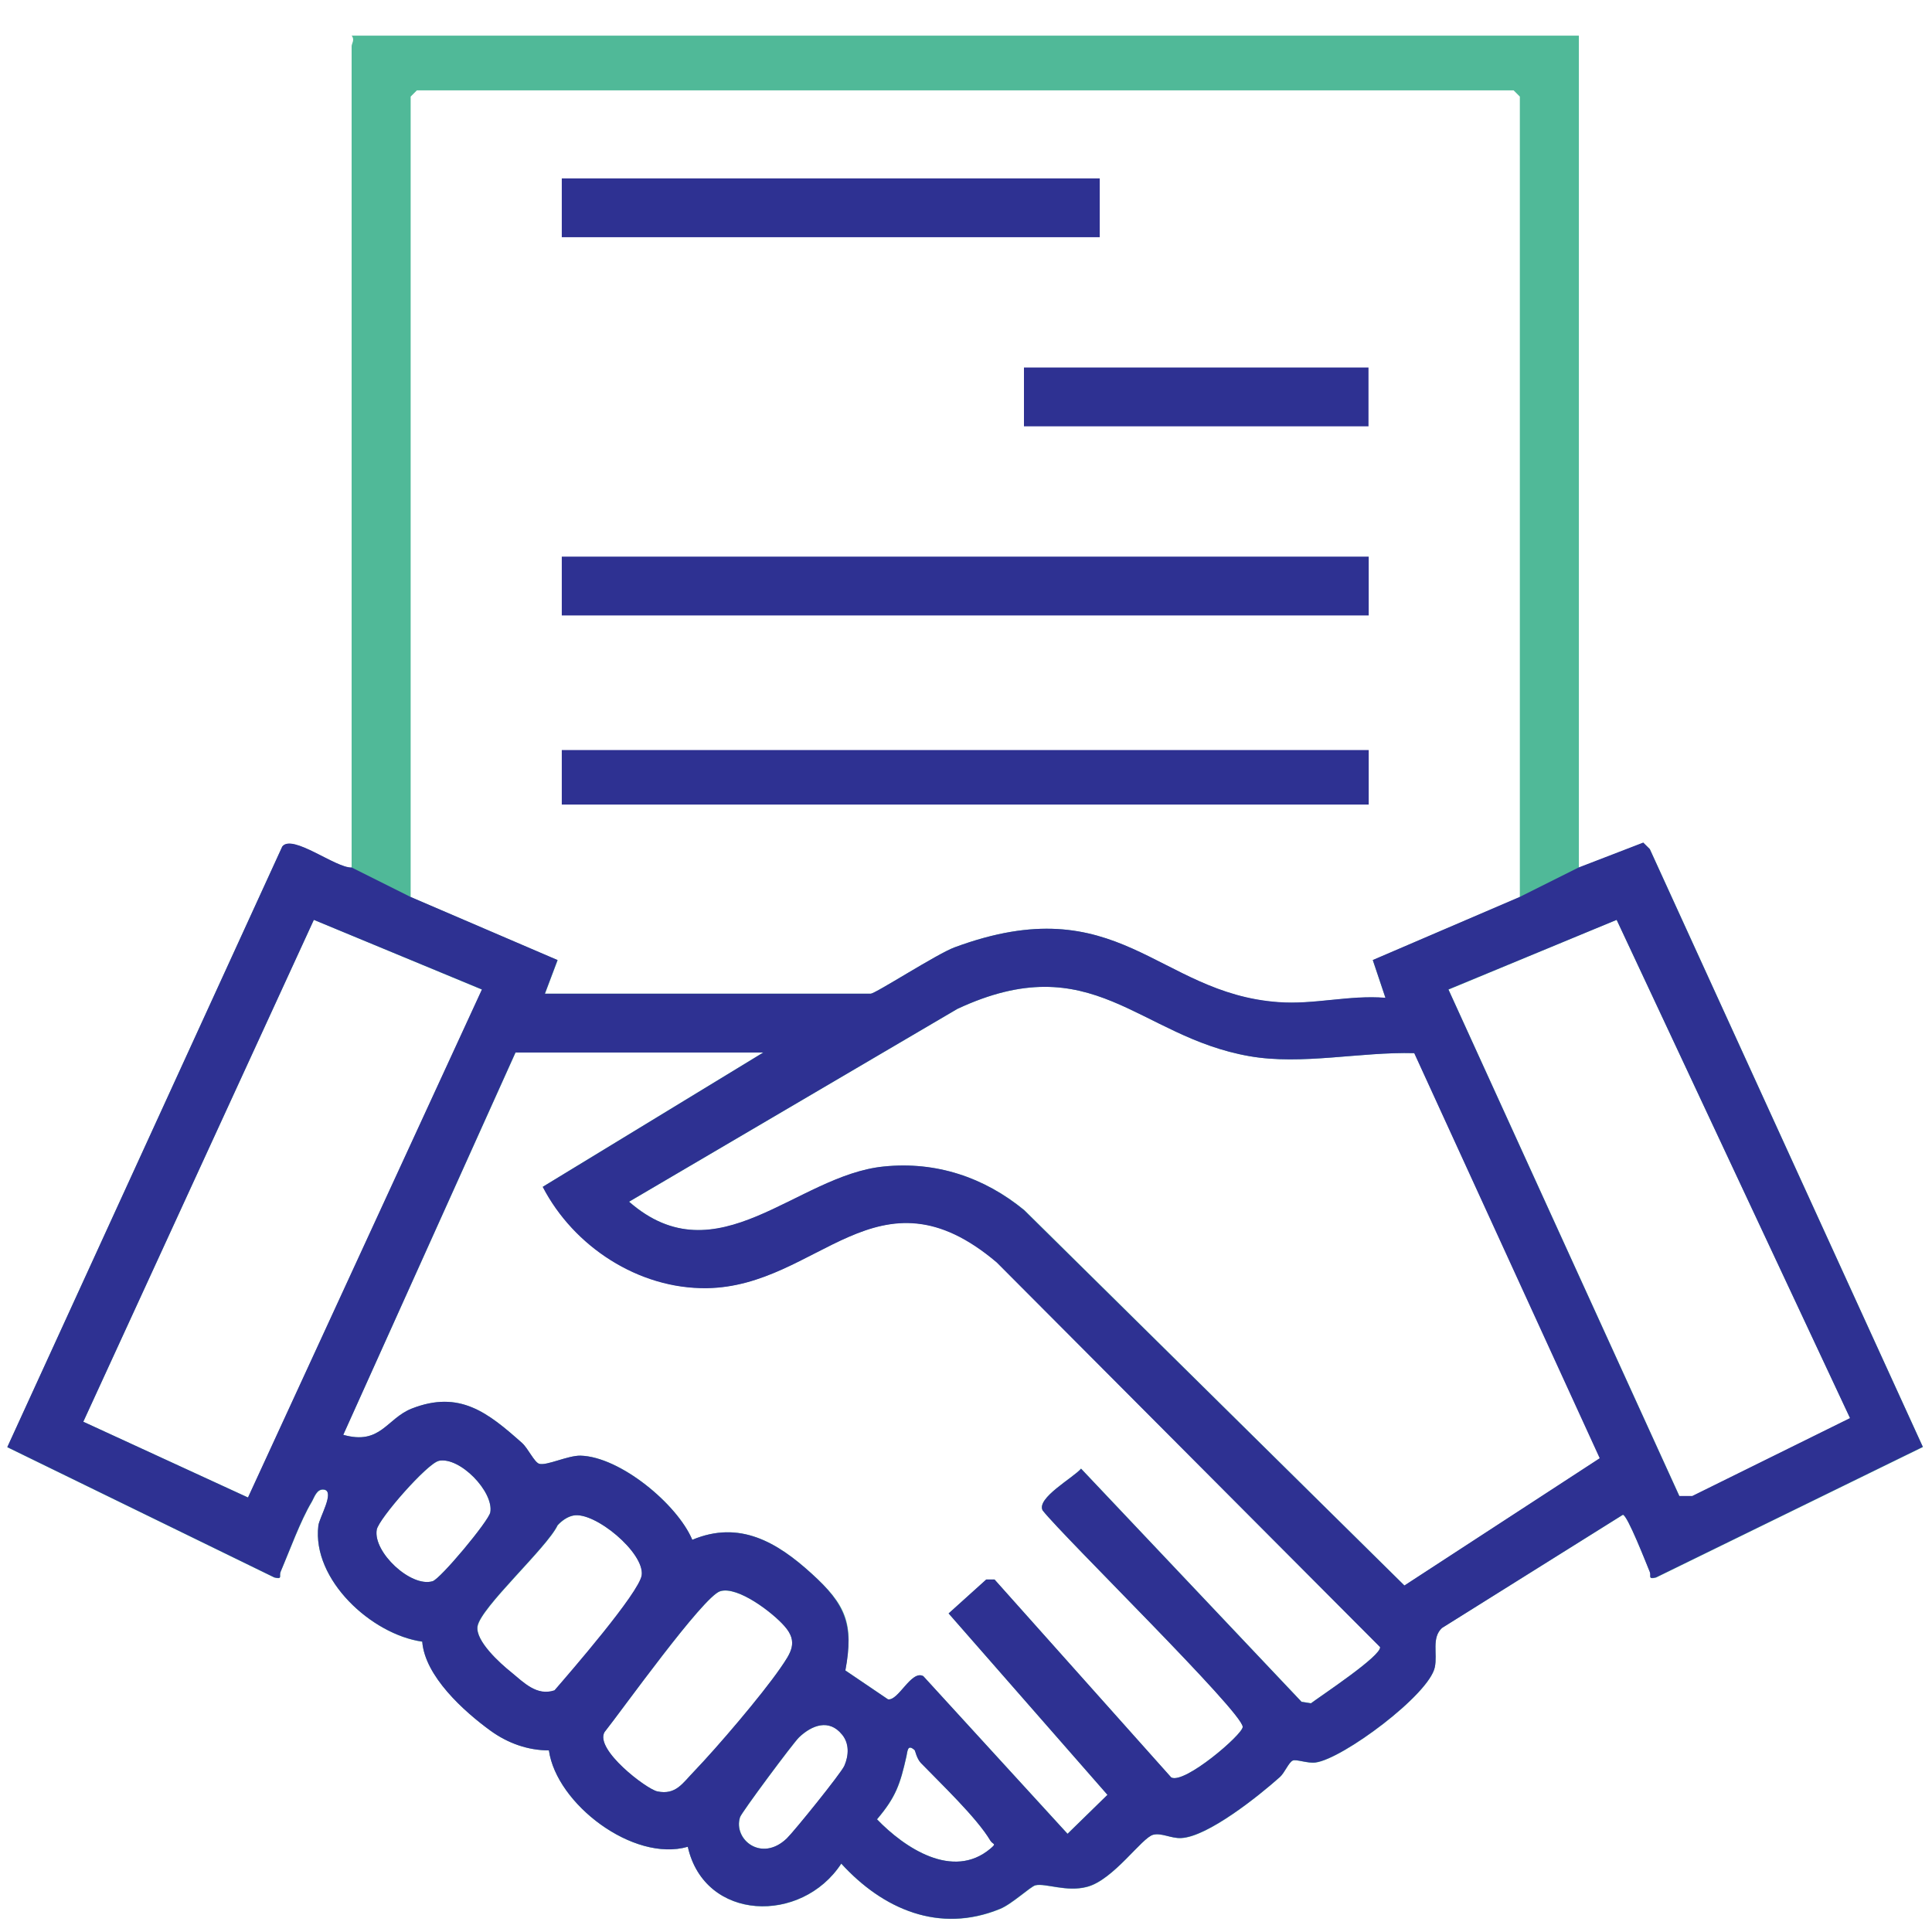
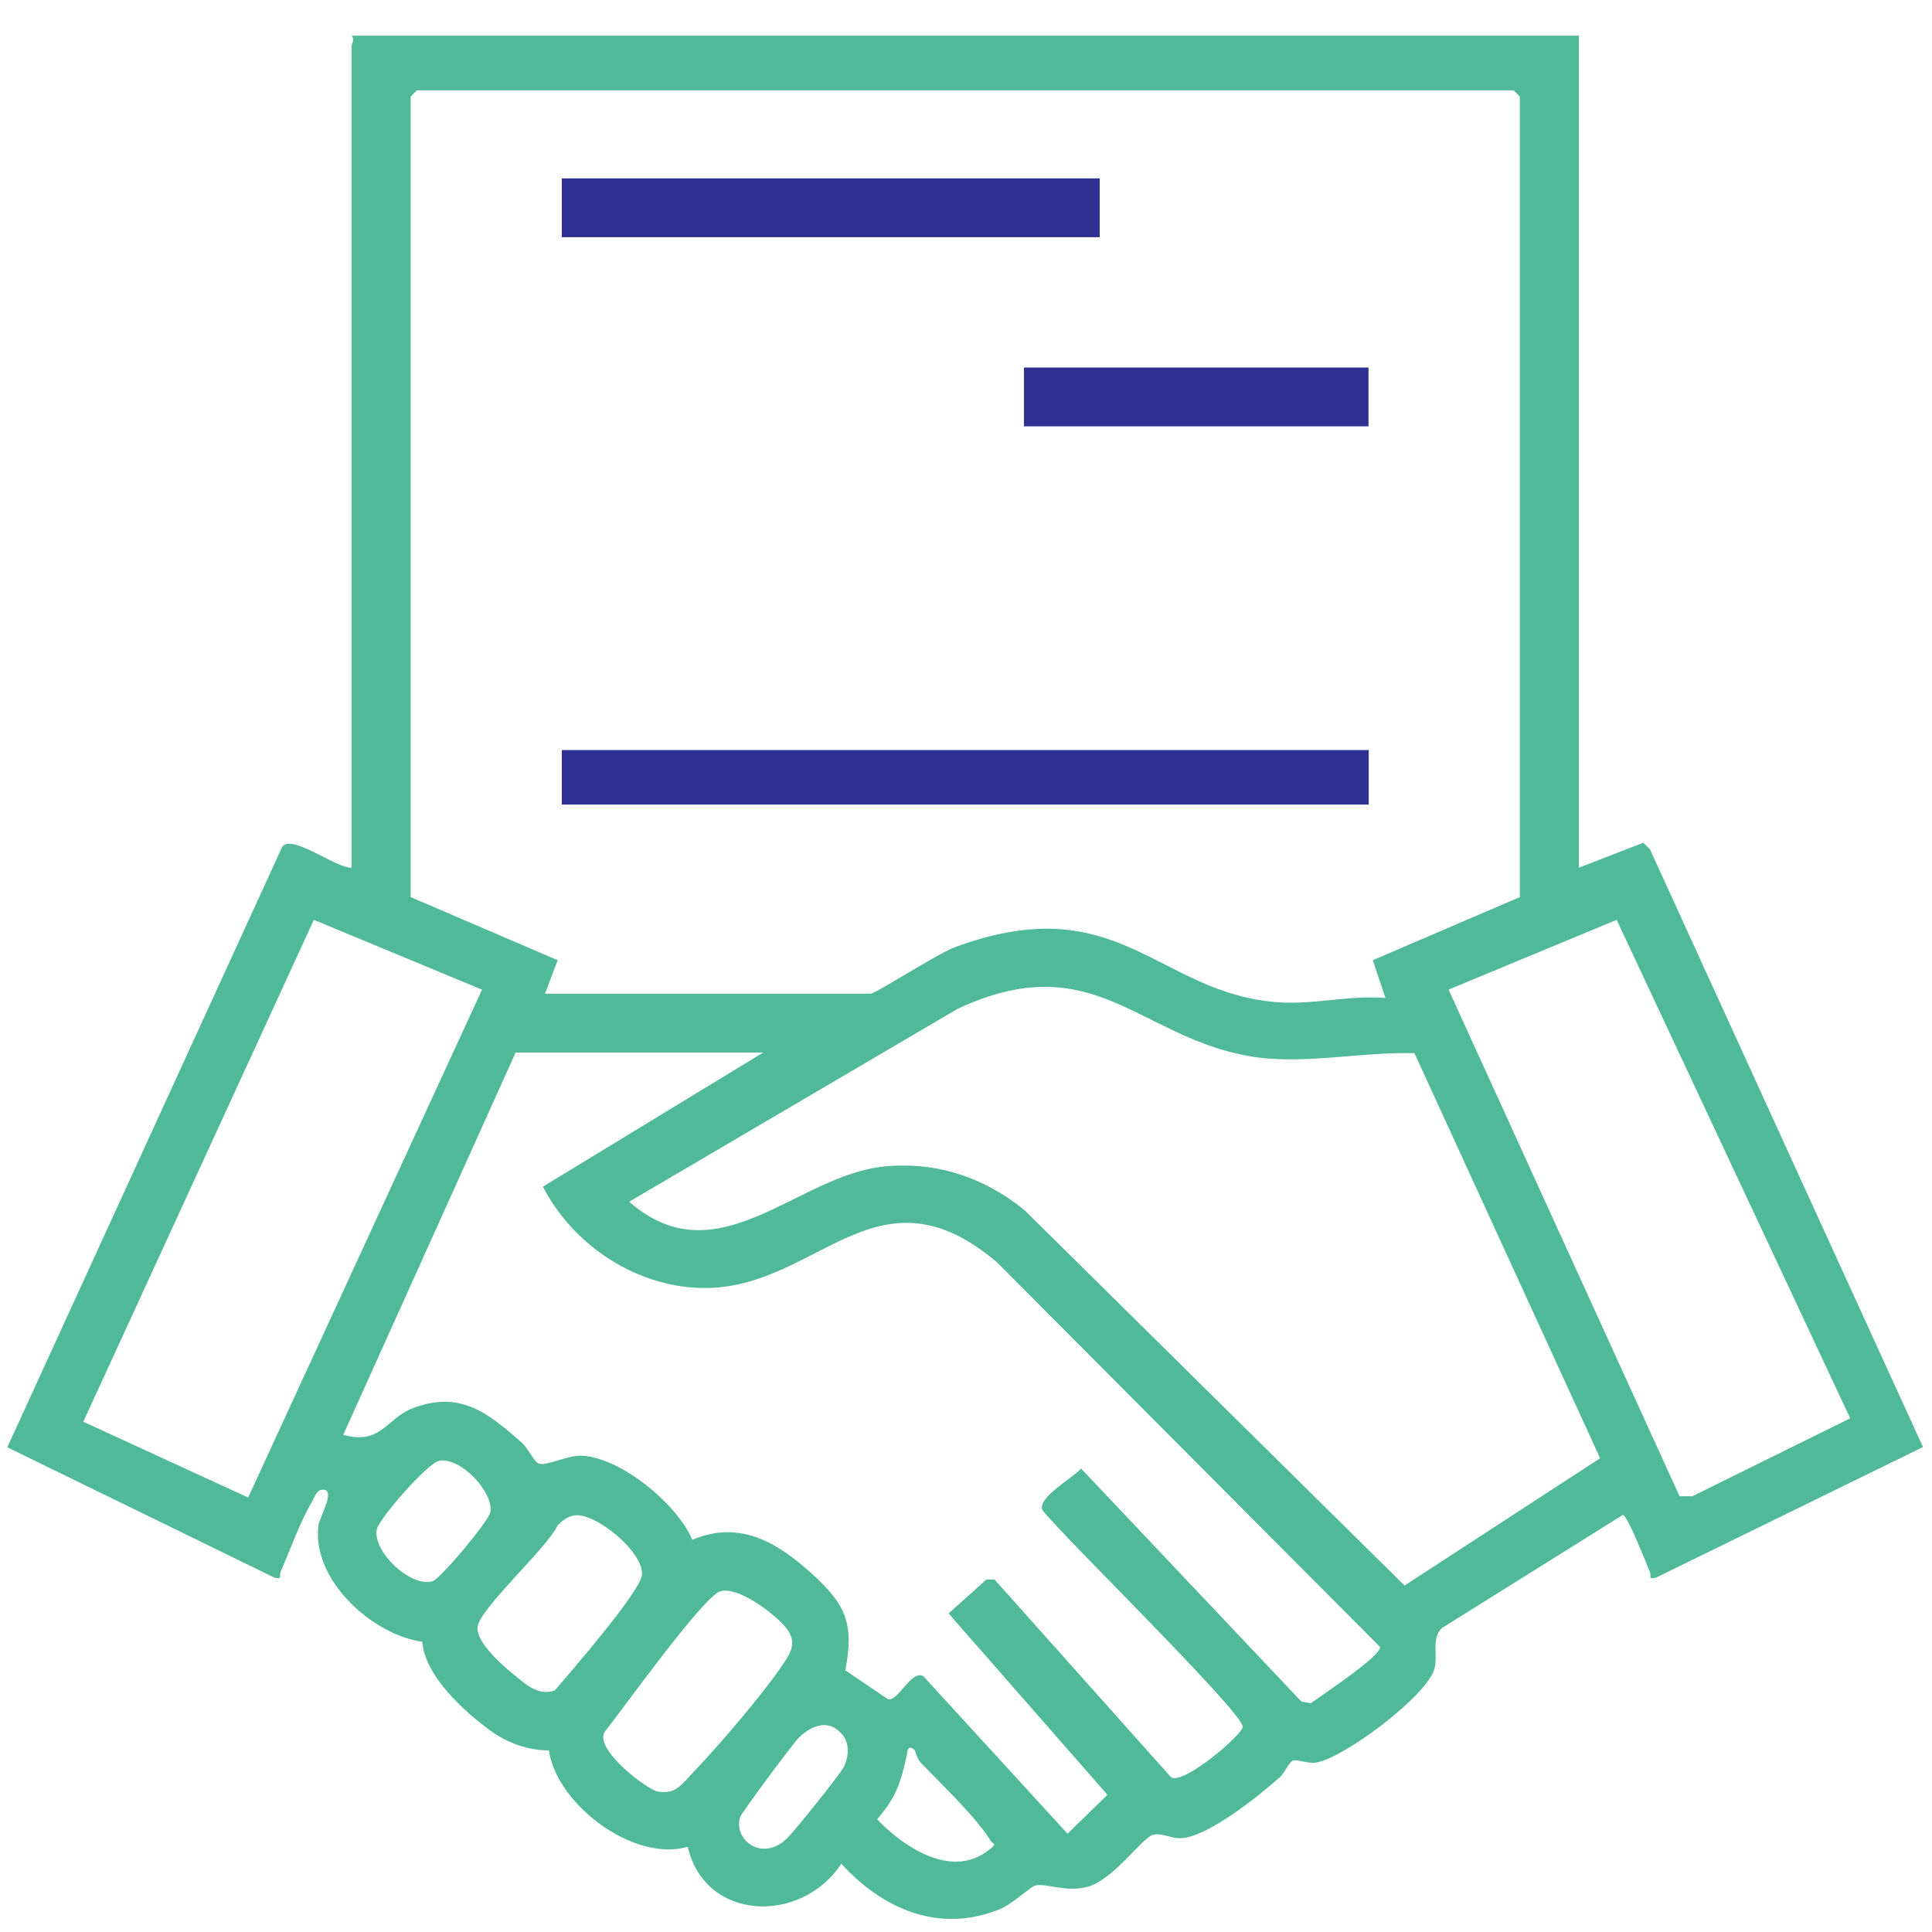
<svg xmlns="http://www.w3.org/2000/svg" id="Layer_1" data-name="Layer 1" viewBox="0 0 90 90">
  <defs>
    <style>      .cls-1 {        fill: #2e3192;      }      .cls-2 {        fill: #50b998;      }    </style>
  </defs>
  <path class="cls-2" d="M73.55,1.66v38.76l3-1.16.31.3,12.72,27.85-12.43,6.08c-.4.1-.21-.07-.29-.26-.17-.39-1.05-2.66-1.26-2.66l-8.43,5.27c-.49.47-.2,1.19-.33,1.83-.26,1.28-4.3,4.28-5.56,4.44-.36.05-.9-.17-1.06-.09-.19.09-.37.56-.59.76-.96.86-3.37,2.8-4.61,2.85-.47.02-.91-.26-1.3-.16-.52.13-1.84,2.1-3.07,2.43-.96.26-1.94-.18-2.41-.07-.22.05-1.1.88-1.65,1.1-2.83,1.16-5.46.01-7.4-2.11-1.85,2.83-6.36,2.7-7.15-.79-2.54.74-6.12-2-6.47-4.49-.98,0-1.92-.34-2.71-.91-1.25-.91-3.06-2.55-3.19-4.15-2.36-.34-5.14-2.89-4.84-5.4.04-.37.78-1.59.28-1.68-.35-.06-.46.36-.59.58-.52.87-1.03,2.28-1.45,3.25-.08.18.11.36-.29.26L.34,67.42l12.81-27.98c.47-.6,2.49,1.01,3.23.98V2.15c0-.12.16-.3,0-.49h57.16ZM70.8,41.79V4.5l-.29-.29H19.42l-.29.29v37.29l6.85,2.94-.59,1.56h15.17c.22,0,3.1-1.86,3.91-2.16,7.65-2.83,9.43,2.15,15.07,2.56,1.68.12,3.32-.34,5-.2l-.59-1.76,6.85-2.94ZM22.45,46.1l-7.83-3.25-10.74,23.38,7.68,3.53,10.9-23.67ZM67.48,46.1l10.76,23.6h.6s7.35-3.63,7.35-3.63l-10.88-23.22-7.83,3.25ZM65.88,49.06c-2.51-.07-5.23.57-7.68.14-5.2-.91-7.29-5.15-13.6-2.2l-15.29,8.98c4.11,3.6,7.8-1.23,11.87-1.64,2.43-.24,4.67.5,6.54,2.03l17.71,17.49,9.11-5.93-8.65-18.87ZM35.57,49.03h-11.55l-8.03,17.81c1.74.49,2.01-.75,3.19-1.22,2.23-.88,3.56.19,5.14,1.6.28.25.57.9.8.97.34.1,1.33-.39,1.92-.38,1.84.04,4.51,2.25,5.21,3.92,2.2-.93,3.95.11,5.56,1.57s1.98,2.33,1.57,4.51l1.99,1.35c.48.09,1.08-1.38,1.64-1.08l6.72,7.34,1.86-1.81-7.4-8.45,1.76-1.58h.38s8.23,9.22,8.23,9.22c.61.33,3.33-2,3.33-2.36,0-.69-8.32-8.81-9.32-10.08-.3-.58,1.43-1.52,1.79-1.95l10.27,10.86.44.07c.5-.37,3.28-2.2,3.22-2.62l-17.85-17.92c-5.56-4.71-8.3,1.13-13.51,1.2-3.18.04-6.2-1.94-7.64-4.72l10.28-6.26ZM20.44,68.06c-.53.11-2.8,2.69-2.89,3.2-.18,1.04,1.59,2.7,2.6,2.4.36-.1,2.62-2.81,2.69-3.21.17-.96-1.43-2.61-2.4-2.4ZM26.71,70.6c-.28.06-.54.25-.73.46-.5,1.05-3.59,3.83-3.73,4.71-.1.68,1.05,1.72,1.57,2.14.58.47,1.19,1.12,2.02.84.71-.82,3.94-4.55,4.06-5.36.15-1.05-2.2-2.99-3.18-2.79ZM33.55,74.13c-.79.24-4.6,5.57-5.39,6.56-.46.82,1.95,2.65,2.46,2.76.87.18,1.18-.38,1.72-.94,1.09-1.13,3.14-3.53,4.01-4.8.48-.7.86-1.21.2-1.96-.54-.62-2.18-1.87-3-1.62ZM39.23,80.8c-.6-.74-1.4-.44-2,.13-.28.27-2.68,3.5-2.75,3.72-.33,1.04,1.01,2.12,2.18.99.35-.34,2.54-3.05,2.68-3.39.2-.47.24-1.04-.11-1.46ZM42.61,81.53c-.34-.3-.33.05-.38.29-.29,1.29-.49,1.9-1.37,2.93,1.27,1.32,3.53,2.84,5.28,1.37.32-.27.13-.17,0-.38-.64-1.06-2.33-2.67-3.24-3.62-.2-.21-.26-.57-.29-.59Z" />
-   <path class="cls-1" d="M70.8,41.78l-6.85,2.94.59,1.76c-1.68-.14-3.33.33-5,.2-5.64-.41-7.42-5.38-15.07-2.55-.82.3-3.69,2.16-3.91,2.16h-15.18l.59-1.57-6.85-2.94h0l-2.74-1.37h0c-.74.03-2.76-1.58-3.23-.98L.34,67.41l12.44,6.07c.4.1.21-.07.29-.26.41-.97.92-2.38,1.44-3.25.13-.22.24-.64.59-.58.51.09-.23,1.31-.27,1.68-.3,2.52,2.48,5.07,4.84,5.4.12,1.61,1.93,3.25,3.19,4.16.79.57,1.72.91,2.71.91.35,2.49,3.93,5.22,6.47,4.49.78,3.48,5.3,3.61,7.15.78,1.94,2.13,4.56,3.27,7.39,2.11.55-.22,1.43-1.05,1.65-1.1.47-.11,1.46.33,2.41.07,1.23-.32,2.55-2.29,3.08-2.42.38-.1.83.17,1.29.15,1.24-.05,3.65-1.98,4.61-2.84.23-.21.41-.68.6-.77.16-.07.7.14,1.06.09,1.26-.16,5.3-3.16,5.56-4.44.13-.63-.16-1.36.33-1.82l8.43-5.28c.21.01,1.09,2.27,1.25,2.66.08.19-.11.36.29.26l12.43-6.08-12.72-27.85-.3-.3-3.01,1.16M11.55,69.76l-7.67-3.53,10.74-23.38,7.83,3.24-10.9,23.67ZM20.15,73.66c-1.01.3-2.78-1.36-2.6-2.4.09-.51,2.36-3.1,2.89-3.21.98-.2,2.57,1.44,2.4,2.4-.07.4-2.33,3.11-2.69,3.21ZM25.83,78.74c-.82.28-1.43-.36-2.01-.84-.53-.42-1.68-1.46-1.58-2.14.14-.88,3.23-3.66,3.73-4.71.19-.21.46-.4.73-.45.99-.21,3.33,1.73,3.19,2.78-.12.82-3.35,4.54-4.06,5.36ZM32.34,82.51c-.54.55-.85,1.12-1.72.94-.51-.11-2.92-1.95-2.46-2.76.79-.99,4.6-6.33,5.39-6.57.82-.25,2.45,1.01,2.99,1.63.67.75.29,1.26-.19,1.96-.88,1.27-2.92,3.66-4.01,4.8ZM39.33,82.26c-.15.34-2.33,3.04-2.68,3.38-1.18,1.13-2.51.05-2.18-.99.07-.22,2.47-3.45,2.75-3.72.6-.57,1.4-.87,2-.13.35.42.32.98.11,1.46ZM46.13,86.12c-1.75,1.47-4.01-.05-5.28-1.37.88-1.04,1.08-1.64,1.37-2.93.06-.25.05-.6.39-.29.02.02.09.38.28.59.92.95,2.61,2.55,3.24,3.62.13.21.32.11,0,.38ZM61.07,79.35l-.44-.07-10.27-10.86c-.36.42-2.09,1.37-1.79,1.94,1,1.27,9.32,9.4,9.32,10.09,0,.35-2.72,2.68-3.33,2.35l-8.23-9.22h-.39s-1.75,1.58-1.75,1.58l7.4,8.45-1.86,1.82-6.72-7.35c-.56-.3-1.16,1.17-1.65,1.08l-1.98-1.34c.41-2.18-.04-3.12-1.57-4.51-1.61-1.47-3.36-2.5-5.56-1.58-.7-1.66-3.37-3.87-5.21-3.92-.59-.01-1.58.48-1.92.38-.23-.07-.52-.72-.8-.97-1.59-1.41-2.91-2.48-5.15-1.6-1.17.47-1.44,1.71-3.18,1.22l8.02-17.81h11.55l-10.28,6.26c1.44,2.78,4.46,4.76,7.64,4.72,5.21-.07,7.95-5.91,13.51-1.2l17.86,17.92c.06.41-2.72,2.24-3.22,2.62ZM65.42,73.86l-17.72-17.49c-1.86-1.53-4.1-2.28-6.53-2.03-4.07.4-7.76,5.23-11.87,1.64l15.29-8.98c6.32-2.95,8.41,1.29,13.61,2.2,2.45.43,5.17-.21,7.68-.14l8.64,18.87-9.1,5.93ZM78.23,69.7l-10.76-23.61,7.84-3.24,10.87,23.21-7.35,3.63h-.6Z" />
-   <rect class="cls-1" x="26.17" y="25.93" width="37.59" height="2.74" />
  <rect class="cls-1" x="26.17" y="34.94" width="37.59" height="2.54" />
  <rect class="cls-1" x="26.17" y="8.31" width="25.06" height="2.74" />
  <rect class="cls-1" x="47.7" y="17.12" width="16.05" height="2.74" />
</svg>